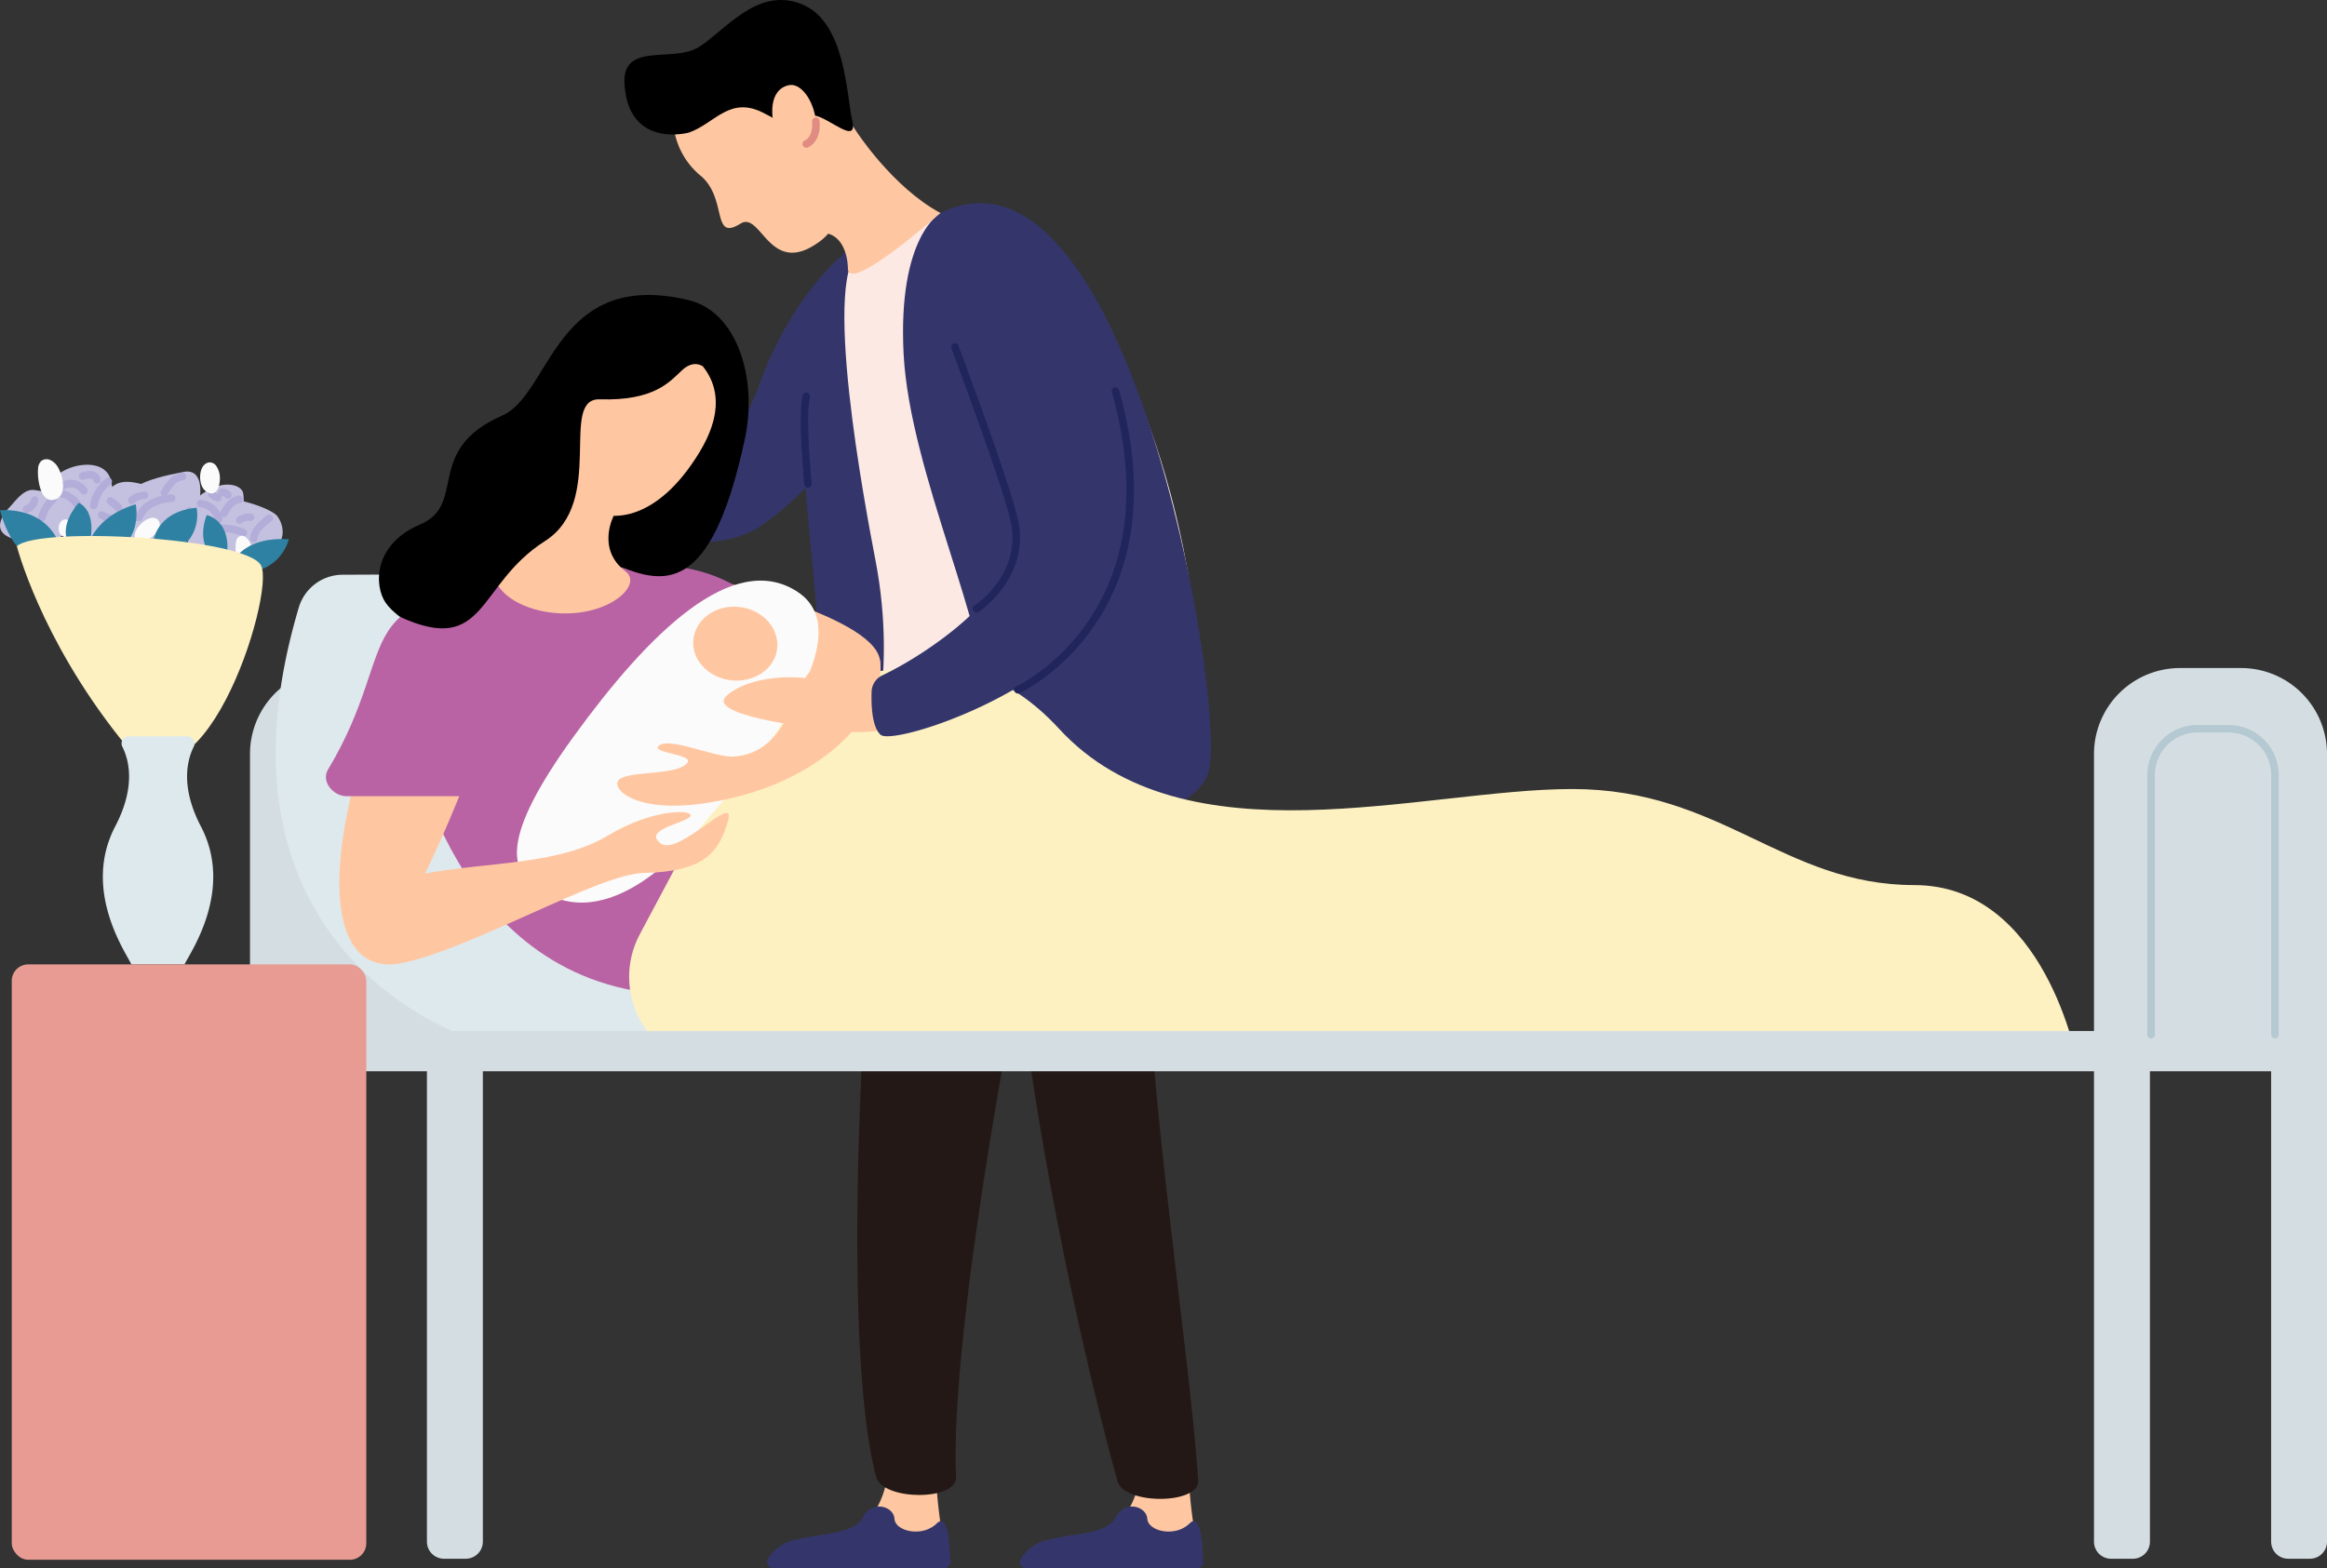
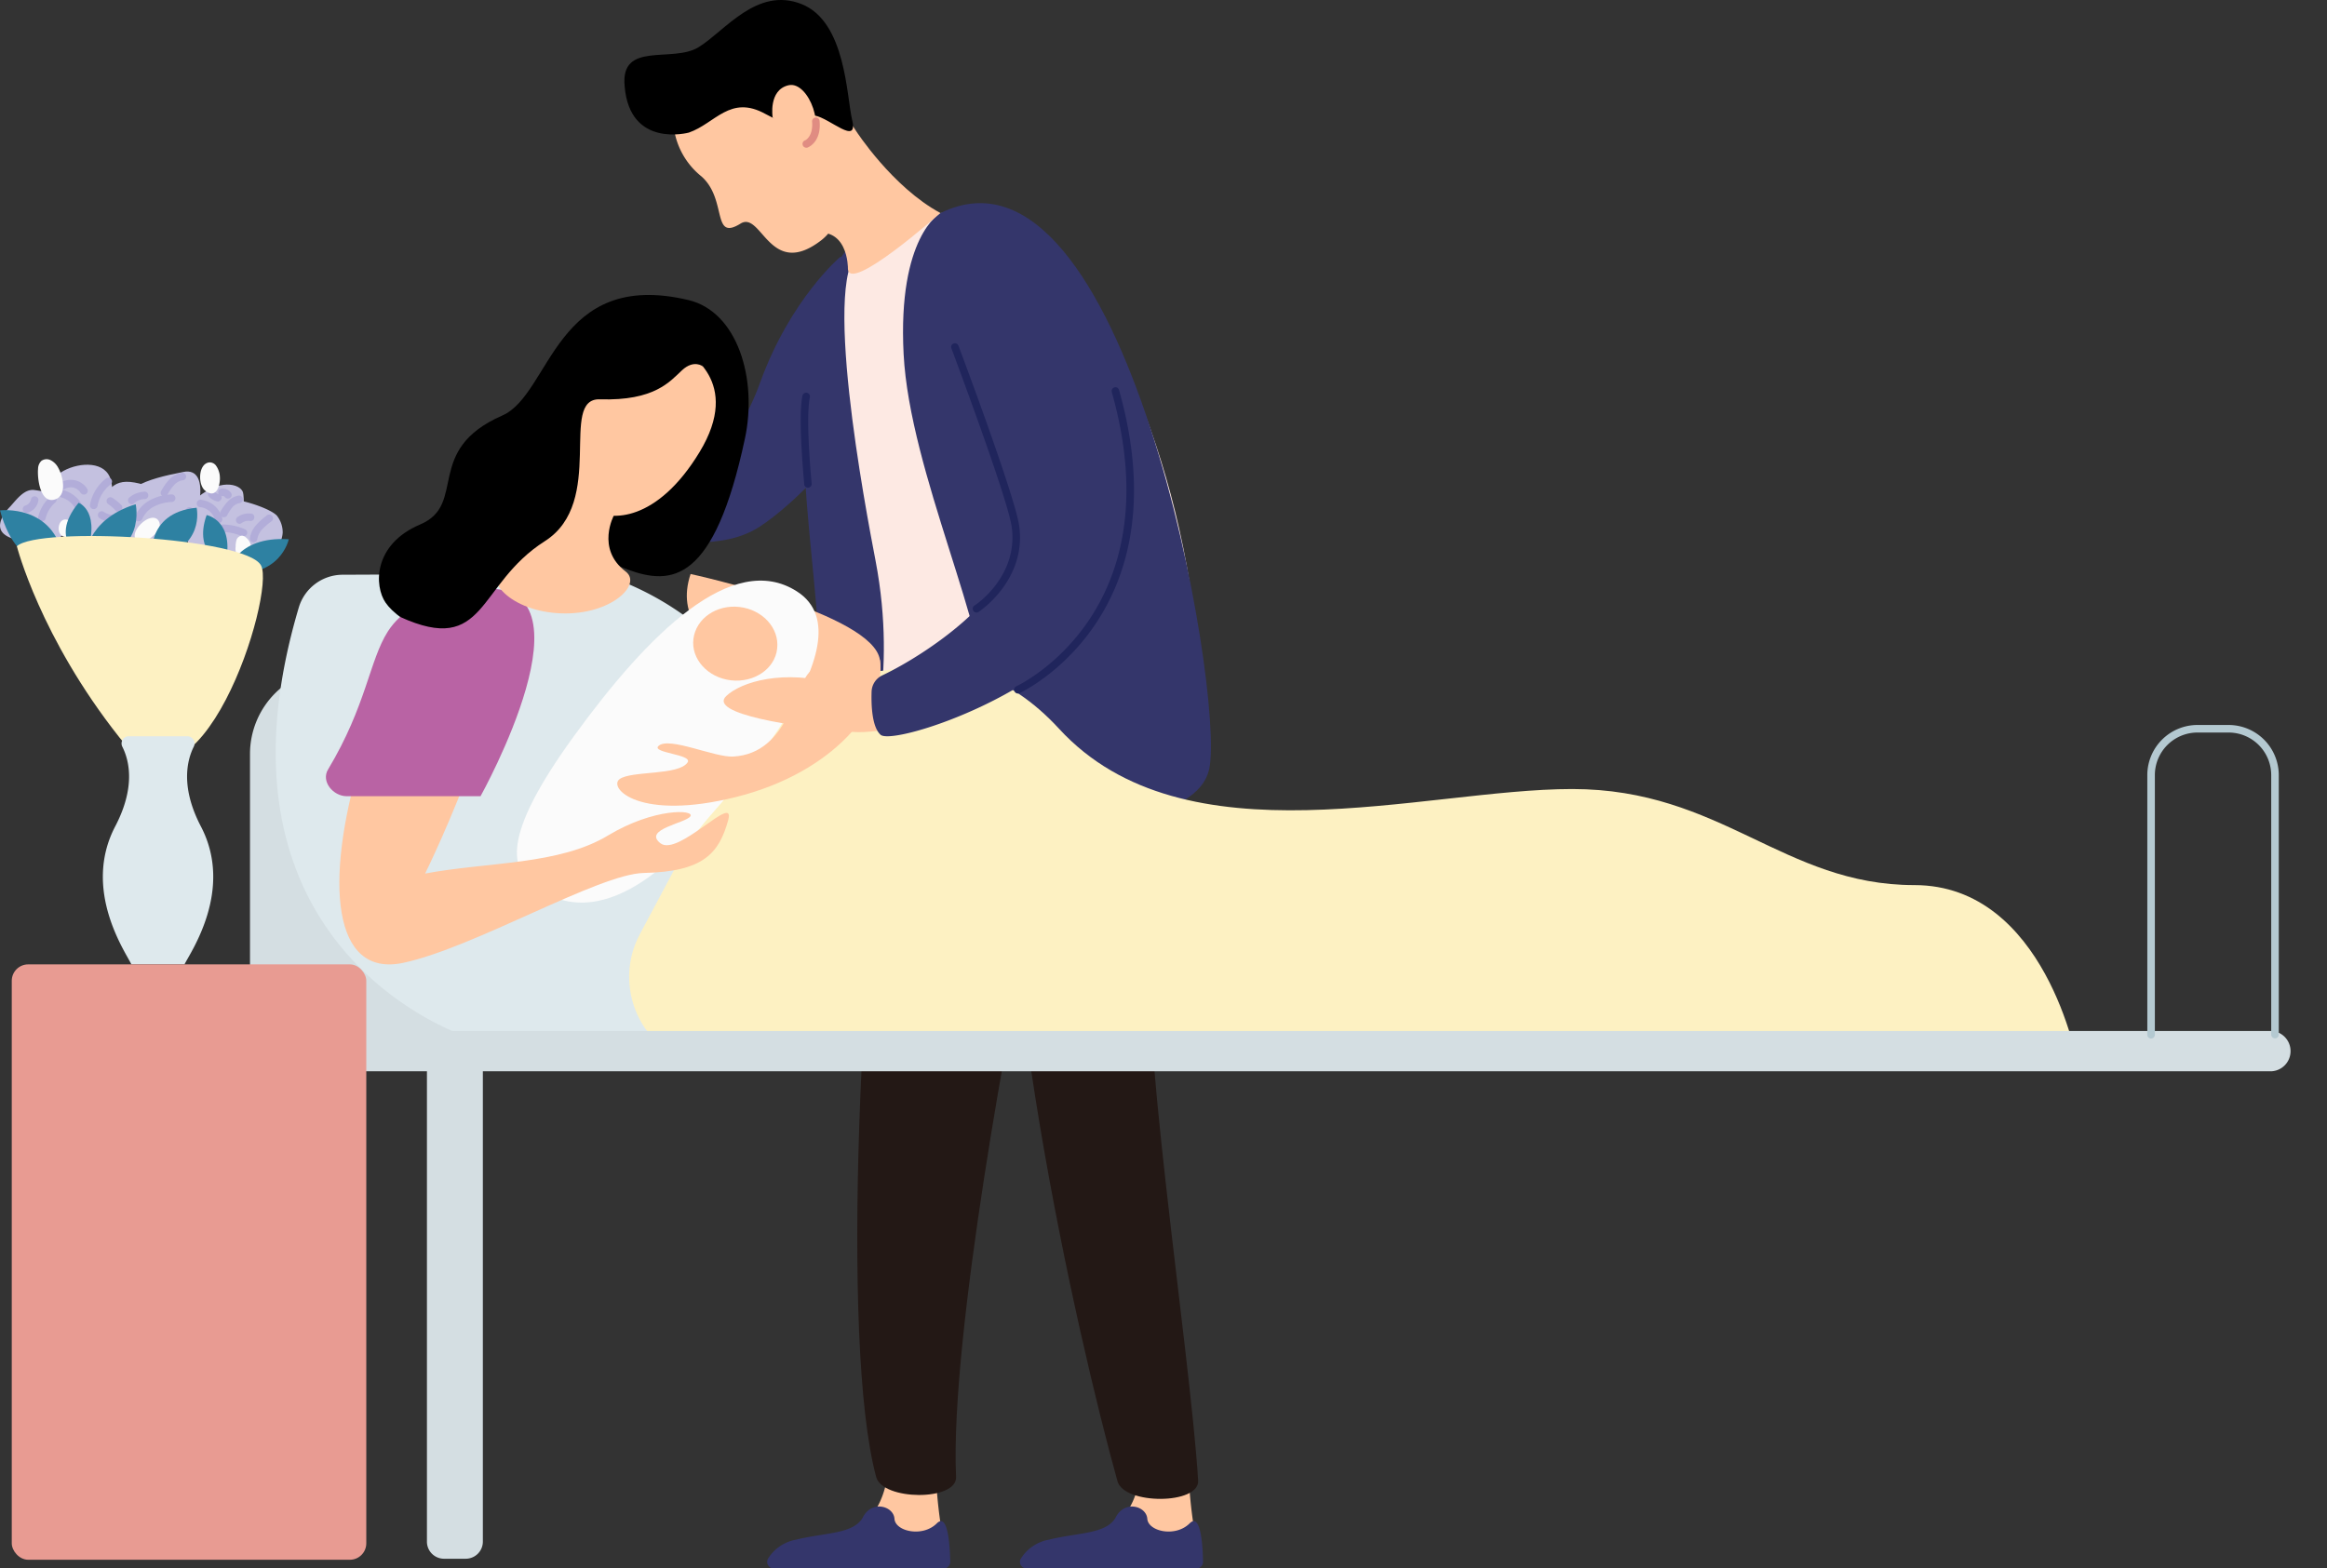
<svg xmlns="http://www.w3.org/2000/svg" width="320.38" height="216" viewBox="0 0 320.38 216">
  <rect x="0" y="0" width="320.38" height="216" fill="#333333" stroke="none" />
  <defs>
    <style>.cls-1{fill:#34366b;}.cls-2{fill:#fde9e3;}.cls-3{fill:#ffc7a1;}.cls-4{fill:#d4dee2;}.cls-5{fill:#dee9ed;}.cls-6{fill:#b963a4;}.cls-7{fill:#231815;}.cls-8{fill:#fdf1c2;}.cls-9{fill:#fbfbfb;}.cls-10{fill:#e08c82;}.cls-11{fill:#b4c9d1;}.cls-12{fill:#c4c1e0;}.cls-13{fill:#b2add9;}.cls-14{fill:#2e81a2;}.cls-15{fill:#e89b92;}.cls-16{fill:#20255c;}</style>
  </defs>
  <title>workstyle-02-image</title>
  <g id="レイヤー_2" data-name="レイヤー 2">
    <g id="design">
      <path class="cls-1" d="M115.67,35.39s-6.84,5.78-11,17.25c-3.49,9.6-7.82,11.16-12.54,11.83s-27.25-8.21-27.27.76c0,5-8.64,10.42-6.14,9.93s3.86-3.59,10.34-4.73,25.75,8.36,35.46,2.15S137.88,38.31,115.67,35.39Z" />
      <path class="cls-1" d="M120.22,31.25s-6.42,1.86-9,17.94,3.66,40.42.9,49.41-4.23,16.5,2.47,17.8,22.88,4.46,26-2.69C144.89,103.87,147.84,24.16,120.22,31.25Z" />
      <path class="cls-2" d="M118.73,34.37c4.29-1.71,6.81-4,10.74-5,7-1.8,12.6.47,15.79,4.68,11.16,14.79,21,39.77,20.23,71.55-.3,12.47-46.07-.84-46.07-.84s4.24-11.23,1.13-27.52C119.23,70.34,112.79,36.72,118.73,34.37Z" />
      <path class="cls-1" d="M129.47,29.35s-5.9,3.16-5.06,19.42,12,38.78,11.12,48.15-.72,17,6.1,16.9,23.31-.38,24.87-8C168.65,95.28,155,16.7,129.47,29.35Z" />
      <path class="cls-3" d="M95.08,79.05s25.14,5.42,26.07,11.84-6.35,15.49-19.77,18.86-16.63-.92-15-2.11,6.76-.62,8.08-2.38-3.62-1.06-3.18-2.56,5.21,1,7.77.88,10-8.25,12.16-9.91C111.16,93.67,91.12,90.89,95.08,79.05Z" />
      <path class="cls-4" d="M66.48,103.78V212.31a2.36,2.36,0,0,1-2.35,2.35h-3a2.35,2.35,0,0,1-2.35-2.35v-65.2H42.07v65.2a2.35,2.35,0,0,1-2.35,2.35H36.77a2.35,2.35,0,0,1-2.35-2.35V103.78A11.83,11.83,0,0,1,46.25,92h8.38A11.85,11.85,0,0,1,66.48,103.78Z" />
      <path class="cls-5" d="M81.64,79l-34.49.15a6.31,6.31,0,0,0-6,4.47C28.54,126,56.94,139.87,63.22,142.38a6.1,6.1,0,0,0,2.32.44H112a6.32,6.32,0,0,0,6.31-6.93c-1.43-14.45-7.64-47.2-34.55-56.52A6.55,6.55,0,0,0,81.64,79Z" />
-       <path class="cls-6" d="M56,99.25s4.79,34.45,34,37.56l22.16-40.55S108.35,75.8,86.62,78L62.73,81.63Z" />
      <path class="cls-3" d="M128.79,200.47a65.65,65.65,0,0,0,1,11.18c1,4.31-3.11,4.26-5.47,4.34s-17-.22-17-.22S104,215,108.59,213s12.78.48,13.84-11.54Z" />
      <path class="cls-3" d="M163.59,200.47a65.65,65.65,0,0,0,1,11.18c1,4.31-3.11,4.26-5.47,4.34s-17-.22-17-.22-3.37-.79,1.25-2.77,12.79.48,13.84-11.54Z" />
      <path class="cls-7" d="M147.88,115s13.14,1.34,10.78,12.39,5.17,58.2,6.3,76.49c.2,3.36-10.19,3.36-11.1.12-5.52-19.74-18.35-76.58-14-103.68Z" />
      <path class="cls-7" d="M143.76,100.32s.37,16-2,27.07-11,56.7-10.13,76c.15,3.36-10.15,3.28-11,0-5-18.48-2-76,2.36-103.12Z" />
      <path d="M53.09,83c-1.57-2.26-1.77-8,4.77-10.78s.42-10.24,11.3-15c6.72-2.94,7.23-20.26,25.62-15.9,6.72,1.59,9.55,10.8,7.78,19.08-8.48,39.69-23.24,1.72-34.09,20C62.22,90.92,54.8,85.49,53.09,83Z" />
      <path class="cls-8" d="M97.46,146.3H286s-4.4-24.41-22.43-24.41S237,108.66,216.46,108.66s-53.36,10.52-70.65-8.3c-7.16-7.79-14.9-9.47-21.34-8.41-8.62,1.42-17.07.49-21.45,8.69l-14.92,28C83.91,136.46,89.12,146.3,97.46,146.3Z" />
      <path class="cls-9" d="M73.54,122c-3-2.27-4.88-6.34,5.43-20.56s21.89-25.67,30.74-20c10.74,6.82-10.8,29.39-12.67,31.77S83.78,129.76,73.54,122Z" />
      <path class="cls-3" d="M66,86.67c-4.39-1.21-11.45,1.39-16.4,18.1s-3.84,29.89,5.9,27.83,26.91-12.25,33.13-12.38c8.3-.17,10.36-2.77,11.62-7.24,1.12-4-6.85,5.07-9.32,3.15s3.49-2.77,4.12-3.71-5-1.17-11.29,2.61c-6.79,4.12-16.6,3.65-25.23,5.27C58.56,120.3,73.91,88.84,66,86.67Z" />
      <path class="cls-3" d="M107,89.31c.32-2.79-2-5.35-5.18-5.72s-6,1.6-6.35,4.39,2,5.35,5.18,5.71S106.71,92.1,107,89.31Z" />
      <path class="cls-6" d="M66.16,81.1s-9,0-12.76,5.86c-2.55,4-2.95,10.21-8.23,19-1,1.63.67,3.69,2.58,3.69H66.16S82.82,79.75,66.16,81.1Z" />
      <path class="cls-3" d="M121.15,90.89c.93,6.42-6.35,15.49-19.77,18.86s-17.67-1.26-16.08-2.45,8.16-.47,9.37-2.31c.73-1.11-5.07-1.3-4-2.27,1.43-1.32,7.71,1.61,10.27,1.47,7.74-.42,8.54-10.11,10.66-11.76Z" />
      <path class="cls-3" d="M81.65,70.25c2.36,1.53,8.78,1.71,14.67-8s-1.59-13.78-3-14.61S83.39,44,79.77,55.29C77.65,61.88,78.87,68.44,81.65,70.25Z" />
      <path class="cls-3" d="M84.54,70.94S82,75.56,86.13,78.7c2.35,1.77-2,6-8.84,5.77S66.07,79.85,69,77c1.26-1.24,5.13-2.33,9.75-14.47Z" />
      <path d="M96.77,50.46s-1.22-1-2.87.53-3.77,4.24-11.31,4c-5.74-.17.92,14.12-7.57,19.53-9.43,6-8,15.87-19.93,10.44,0,0,23.85-37,28.68-39S94,42.75,96.77,50.46Z" />
      <path class="cls-4" d="M312.75,147.53H37.94a2.78,2.78,0,0,1,0-5.55H312.75a2.78,2.78,0,0,1,0,5.55Z" />
-       <path class="cls-4" d="M320.38,103.78V212.31a2.35,2.35,0,0,1-2.35,2.35h-3a2.35,2.35,0,0,1-2.34-2.35v-65.2H296v65.2a2.35,2.35,0,0,1-2.35,2.35h-3a2.35,2.35,0,0,1-2.35-2.35V103.78A11.84,11.84,0,0,1,300.17,92h8.38A11.83,11.83,0,0,1,320.38,103.78Z" />
      <path class="cls-3" d="M117.84,18s5,7.76,11.63,11.33c0,0-12.68,11.28-12.73,7.64,0,0,.1-6.35-5.58-4.66C111.16,32.33,108.31,3,117.84,18Z" />
      <path class="cls-3" d="M92.79,17.72a10.39,10.39,0,0,0,3.78,6.57c3.59,3.16,1.38,9,5.39,6.5,2.9-1.78,4,7.72,11.06,2.34,4.5-3.45,4.15-12.46-.27-19S94.92,7.89,92.79,17.72Z" />
      <path d="M94.84,18.26S86.7,20.49,86,11.86C85.4,5.6,92.56,8.72,96.18,6.5s8-8.36,14.15-5.95,6.21,12.74,7,16c.84,3.57-3.09-.29-5.16-.64s-1.93,2.47-6.79-.22S98.48,17,94.84,18.26Z" />
      <path class="cls-3" d="M106.38,16.2s-.63-3.8,2.18-4.46S114,18.2,111,19.82Z" />
      <path class="cls-10" d="M111,20.34a.52.52,0,0,1-.19-1c.06,0,1.16-.52,1-2.58a.52.52,0,0,1,.46-.57.5.5,0,0,1,.57.47c.27,2.9-1.55,3.62-1.63,3.65A.39.39,0,0,1,111,20.34Z" />
      <path class="cls-11" d="M313.22,143a.52.52,0,0,1-.52-.52V106.74a5.87,5.87,0,0,0-5.86-5.86h-4.3a5.87,5.87,0,0,0-5.86,5.86V142.5a.52.52,0,0,1-.52.52.52.52,0,0,1-.52-.52V106.74a6.91,6.91,0,0,1,6.9-6.9h4.3a6.91,6.91,0,0,1,6.9,6.9V142.5A.52.52,0,0,1,313.22,143Z" />
      <path class="cls-11" d="M41.27,212.8H36.72a.52.52,0,0,1,0-1h4.55a.52.52,0,1,1,0,1Z" />
      <path class="cls-3" d="M100,95.84c2-1.9,7.87-3.79,15.42-1.58s16.23-7.09,23.34-14-8.17-23.33-9.94-35.2c-1.41-9.46,8.86-8.66,8.86-8.66,12.16-.33,19.2,32,14.18,44.5s-26.59,20.53-34.49,19.89S97.36,98.31,100,95.84Z" />
      <path class="cls-1" d="M121.49,93A2.57,2.57,0,0,0,120,95.27c-.06,1.89.06,4.86,1.24,5.92,1.8,1.6,26-6.34,30.81-18.53s2.33-46.82-16.59-47.26S139,63.63,139,75.57C139.05,82.15,127.8,90,121.49,93Z" />
      <path class="cls-12" d="M11.83,74.7s-5.42-.6-5-3.87-.32-4.78,1.94-6,5.84-1.34,6.5,1.32S15.73,74.92,11.83,74.7Z" />
      <path class="cls-12" d="M16.34,76.53s-6.5-1.38-3.94-5.26,3-5.59,6.8-4.68S21.29,77.25,16.34,76.53Z" />
      <path class="cls-12" d="M25.21,65c-5.2,1-9.15,2.32-7.56,5.55s4.65,6.07,7.1,4.18S29.45,64.1,25.21,65Z" />
      <path class="cls-12" d="M27.52,76.79s-4.64-4.23-1-7.69,6.59-2.41,6.93-1.31S33.84,79.4,27.52,76.79Z" />
      <path class="cls-12" d="M38.92,73.37A3.71,3.71,0,0,0,38.11,71c-.85-.89-4.06-2-6-2.22s-4.13.18-4.06,3S29.76,77,31.62,77,38.61,77.27,38.92,73.37Z" />
      <path class="cls-12" d="M7.7,68.06a26.94,26.94,0,0,0-3-.58c-1.44-.17-2.55,1.5-3.37,2.36S-.76,72.5.61,73.59s3.08.55,5,1.65S12.56,69.7,7.7,68.06Z" />
      <path class="cls-13" d="M6,73.46a.5.5,0,0,1-.4-.19A5.36,5.36,0,0,0,4.11,72a3,3,0,0,0-1.81-.35,1.44,1.44,0,0,0-.85.39.52.52,0,1,1-.74-.73,2.51,2.51,0,0,1,1.43-.69,4.06,4.06,0,0,1,2.45.46,6.36,6.36,0,0,1,1.83,1.55.52.52,0,0,1-.07.73A.54.54,0,0,1,6,73.46Z" />
      <path class="cls-13" d="M5.77,71.79l-.12,0a.52.52,0,0,1-.39-.62,5.34,5.34,0,0,1,1.67-2.76.52.52,0,1,1,.69.78,4.28,4.28,0,0,0-1.35,2.22A.51.51,0,0,1,5.77,71.79Z" />
      <path class="cls-13" d="M3.59,70.63a.52.52,0,0,1-.13-1,1.12,1.12,0,0,0,.8-.85.5.5,0,0,1,.6-.42.51.51,0,0,1,.42.6,2.13,2.13,0,0,1-1.57,1.68Z" />
      <path class="cls-13" d="M11.2,71.39a.52.52,0,0,1-.51-.43,3.15,3.15,0,0,0-2-2.38,1.63,1.63,0,0,1-.86-.49.52.52,0,1,1,.81-.65,1.09,1.09,0,0,0,.3.13,4.2,4.2,0,0,1,2.82,3.21.51.51,0,0,1-.42.6Z" />
      <path class="cls-13" d="M12.91,70.11h-.09a.52.52,0,0,1-.43-.6,5.92,5.92,0,0,1,2.2-3.61.5.5,0,0,1,.72.09.51.51,0,0,1-.09.73,4.83,4.83,0,0,0-1.8,3A.53.53,0,0,1,12.91,70.11Z" />
-       <path class="cls-13" d="M13.34,66.59a.52.52,0,0,1-.51-.43c0-.11-.19-.23-.38-.25a2.19,2.19,0,0,0-.91.16.52.52,0,1,1-.31-1,3.2,3.2,0,0,1,1.35-.21A1.45,1.45,0,0,1,13.86,66a.53.53,0,0,1-.43.6Z" />
      <path class="cls-13" d="M11.54,68.11a.54.54,0,0,1-.44-.24,1.68,1.68,0,0,0-1-.72,1.7,1.7,0,0,0-1.24.22.52.52,0,1,1-.55-.89,2.75,2.75,0,0,1,2-.34A2.68,2.68,0,0,1,12,67.3a.52.52,0,0,1-.15.72A.47.47,0,0,1,11.54,68.11Z" />
      <path class="cls-13" d="M19.09,71.78a.48.48,0,0,1-.2,0,.52.52,0,0,1-.28-.68,4.57,4.57,0,0,1,2.1-2.25,6.71,6.71,0,0,1,2.89-.76.51.51,0,0,1,.55.49.52.52,0,0,1-.49.55,5.8,5.8,0,0,0-2.46.63,3.56,3.56,0,0,0-1.63,1.74A.52.52,0,0,1,19.09,71.78Z" />
      <path class="cls-13" d="M22.65,68.39a.52.52,0,0,1-.45-.79,8.67,8.67,0,0,1,1-1.45,3.06,3.06,0,0,1,1.71-1,.52.52,0,1,1,.16,1,2,2,0,0,0-1.11.66,6.61,6.61,0,0,0-.88,1.26A.52.52,0,0,1,22.65,68.39Z" />
      <path class="cls-13" d="M18.17,69.46a.51.51,0,0,1-.39-.18.52.52,0,0,1,0-.74,3.34,3.34,0,0,1,1.94-.81.52.52,0,1,1,.09,1,2.31,2.31,0,0,0-1.35.57A.55.55,0,0,1,18.17,69.46Z" />
      <path class="cls-13" d="M15.93,72a4.21,4.21,0,0,1-2.16-.6.52.52,0,1,1,.53-.89,3.13,3.13,0,0,0,1.84.44.53.53,0,0,1,.55.48.52.52,0,0,1-.48.56Z" />
      <path class="cls-13" d="M16.29,70.47a.52.52,0,0,1-.38-.17,5.79,5.79,0,0,0-1-.87.52.52,0,1,1,.57-.87,6.73,6.73,0,0,1,1.23,1,.53.53,0,0,1-.38.88Z" />
      <path class="cls-13" d="M25.47,73a.52.52,0,0,1-.51-.48A3.35,3.35,0,0,1,25.72,70a.52.52,0,0,1,.8.66,2.39,2.39,0,0,0-.53,1.7.5.5,0,0,1-.47.56Z" />
      <path class="cls-13" d="M30.1,72a.52.52,0,0,1-.51-.4,2.37,2.37,0,0,0-1.93-1.75.52.52,0,1,1,.14-1,3.4,3.4,0,0,1,2.8,2.54.52.52,0,0,1-.38.63Z" />
      <path class="cls-13" d="M30.81,71.23a.48.48,0,0,1-.26-.07.53.53,0,0,1-.19-.72,7.51,7.51,0,0,1,.92-1.3,2.76,2.76,0,0,1,1.56-.89.53.53,0,0,1,.6.44.52.52,0,0,1-.44.59,1.72,1.72,0,0,0-1,.57A5.93,5.93,0,0,0,31.26,71,.53.53,0,0,1,30.81,71.23Z" />
      <path class="cls-13" d="M30.1,69.07H30a2.18,2.18,0,0,1-1.23-.67.52.52,0,1,1,.78-.7,1,1,0,0,0,.62.35.52.52,0,0,1-.08,1Z" />
      <path class="cls-13" d="M31.38,68.66a.5.5,0,0,1-.43-.22.31.31,0,0,0-.32-.12.52.52,0,0,1-.26-1,1.37,1.37,0,0,1,1.43.54.51.51,0,0,1-.13.72A.45.45,0,0,1,31.38,68.66Z" />
      <path class="cls-13" d="M34.92,74.68h-.07a.52.52,0,0,1-.44-.58,3.43,3.43,0,0,1,.9-1.83A8.94,8.94,0,0,1,36.71,71a.52.52,0,1,1,.63.82,8.8,8.8,0,0,0-1.25,1.09,2.51,2.51,0,0,0-.65,1.29A.53.53,0,0,1,34.92,74.68Z" />
      <path class="cls-13" d="M33.52,73.84a.54.54,0,0,1-.21,0,7,7,0,0,0-2.59-.57.52.52,0,0,1-.51-.53.53.53,0,0,1,.52-.51h0a7.93,7.93,0,0,1,3,.66.52.52,0,0,1,.26.69A.51.51,0,0,1,33.52,73.84Z" />
      <path class="cls-13" d="M33,72.14a.53.53,0,0,1-.42-.21.54.54,0,0,1,.12-.73,2.67,2.67,0,0,1,2-.45.52.52,0,0,1-.2,1,1.57,1.57,0,0,0-1.21.27A.5.5,0,0,1,33,72.14Z" />
      <path class="cls-9" d="M5.24,64.56a1.53,1.53,0,0,1,.46-1.09A1.22,1.22,0,0,1,7,63.39a2.39,2.39,0,0,1,1,1c.69,1.19,1.33,4-.58,4.43S5.12,65.8,5.24,64.56Z" />
      <path class="cls-9" d="M21.67,71.52a1.08,1.08,0,0,1,.32.89c-.07,1.14-2.85,3.23-3.4,1.66C18.17,72.87,20.58,70.6,21.67,71.52Z" />
      <path class="cls-9" d="M28.81,63.68a1.07,1.07,0,0,1,.89.39,2.72,2.72,0,0,1,.45.9c.41,1.21-.14,4-1.9,2.6C27.22,66.78,27.27,63.86,28.81,63.68Z" />
      <path class="cls-9" d="M33.93,74.08a1,1,0,0,0-.6-.31.85.85,0,0,0-.75.54,3.31,3.31,0,0,0-.14,1,1.66,1.66,0,0,0,.48,1.45,1.23,1.23,0,0,0,1.6-.8A1.86,1.86,0,0,0,33.93,74.08Z" />
      <path class="cls-9" d="M9.31,71.59c1.34.41.83,2.77-.56,2.31C7.6,73.51,8,71.16,9.31,71.59Z" />
      <path class="cls-14" d="M0,70.29S7.44,69.36,8.76,77C8.76,77,2.64,79.9,0,70.29Z" />
      <path class="cls-14" d="M11.68,77s0-5.4,7-7.56C18.69,69.41,20.25,76.65,11.68,77Z" />
      <path class="cls-14" d="M10.82,69.24s3.33,1.17.86,7.73C11.68,77,6.39,74.63,10.82,69.24Z" />
      <path class="cls-14" d="M20.94,77.1s-1.08-6.48,6.13-7.18C27.07,69.92,28.39,75.57,20.94,77.1Z" />
      <path class="cls-14" d="M31.38,78.8s1-5,8.38-4.54C39.76,74.26,38.6,79.77,31.38,78.8Z" />
      <path class="cls-14" d="M31,77.81s-4.49-1.44-2.55-6.88C28.44,70.93,32.45,71.68,31,77.81Z" />
      <path class="cls-8" d="M2.32,75.22s3.19,12.54,14.15,26.37S38,81.73,35.94,77.87,5.32,72.45,2.32,75.22Z" />
      <path class="cls-5" d="M27.66,113.81c-2.81-5.38-1.93-9.06-1-10.94a1,1,0,0,0-.9-1.48h-8a1,1,0,0,0-.9,1.48c.94,1.88,1.82,5.56-1,10.94-4.58,8.77,1.47,17.37,2.23,19h7.31C26.19,131.18,32.24,122.58,27.66,113.81Z" />
      <rect class="cls-15" x="1.62" y="132.81" width="48.81" height="81.99" rx="2.26" />
      <path class="cls-1" d="M141.34,216a.9.9,0,0,1-.78-1.37,5.72,5.72,0,0,1,3.83-2.59c4-1,8-.75,9.24-3.12s4.21-1.5,4.33.24,3.87,2.59,5.83.63c1.55-1.55,1.81,3.21,1.84,5.29a.9.9,0,0,1-.9.92Z" />
      <path class="cls-1" d="M106.53,216a.91.91,0,0,1-.78-1.37,5.72,5.72,0,0,1,3.83-2.59c4-1,8-.75,9.24-3.12s4.22-1.5,4.33.24,3.87,2.59,5.83.63c1.55-1.55,1.81,3.21,1.85,5.29a.91.91,0,0,1-.91.92Z" />
      <path class="cls-16" d="M140.15,95.51a.54.54,0,0,1-.48-.31.52.52,0,0,1,.26-.69c.22-.1,21.7-10.16,13.14-40.52a.52.52,0,0,1,.36-.64.51.51,0,0,1,.64.36c8.81,31.25-13.49,41.65-13.71,41.75A.54.54,0,0,1,140.15,95.51Z" />
      <path class="cls-16" d="M134.45,84.35a.5.5,0,0,1-.44-.24.52.52,0,0,1,.15-.72c.07,0,6.09-4,5.13-10.84-.55-3.94-8.23-24.37-8.3-24.58a.51.51,0,0,1,.3-.67.53.53,0,0,1,.67.31c.32.84,7.79,20.74,8.36,24.8,1.05,7.51-5.53,11.82-5.59,11.86A.6.6,0,0,1,134.45,84.35Z" />
      <path class="cls-16" d="M111.23,67.16a.51.51,0,0,1-.51-.47c0-.36-.89-9.07-.24-12.19a.53.53,0,0,1,.62-.41.52.52,0,0,1,.4.62c-.62,3,.24,11.79.25,11.88a.52.52,0,0,1-.46.57Z" />
    </g>
  </g>
</svg>